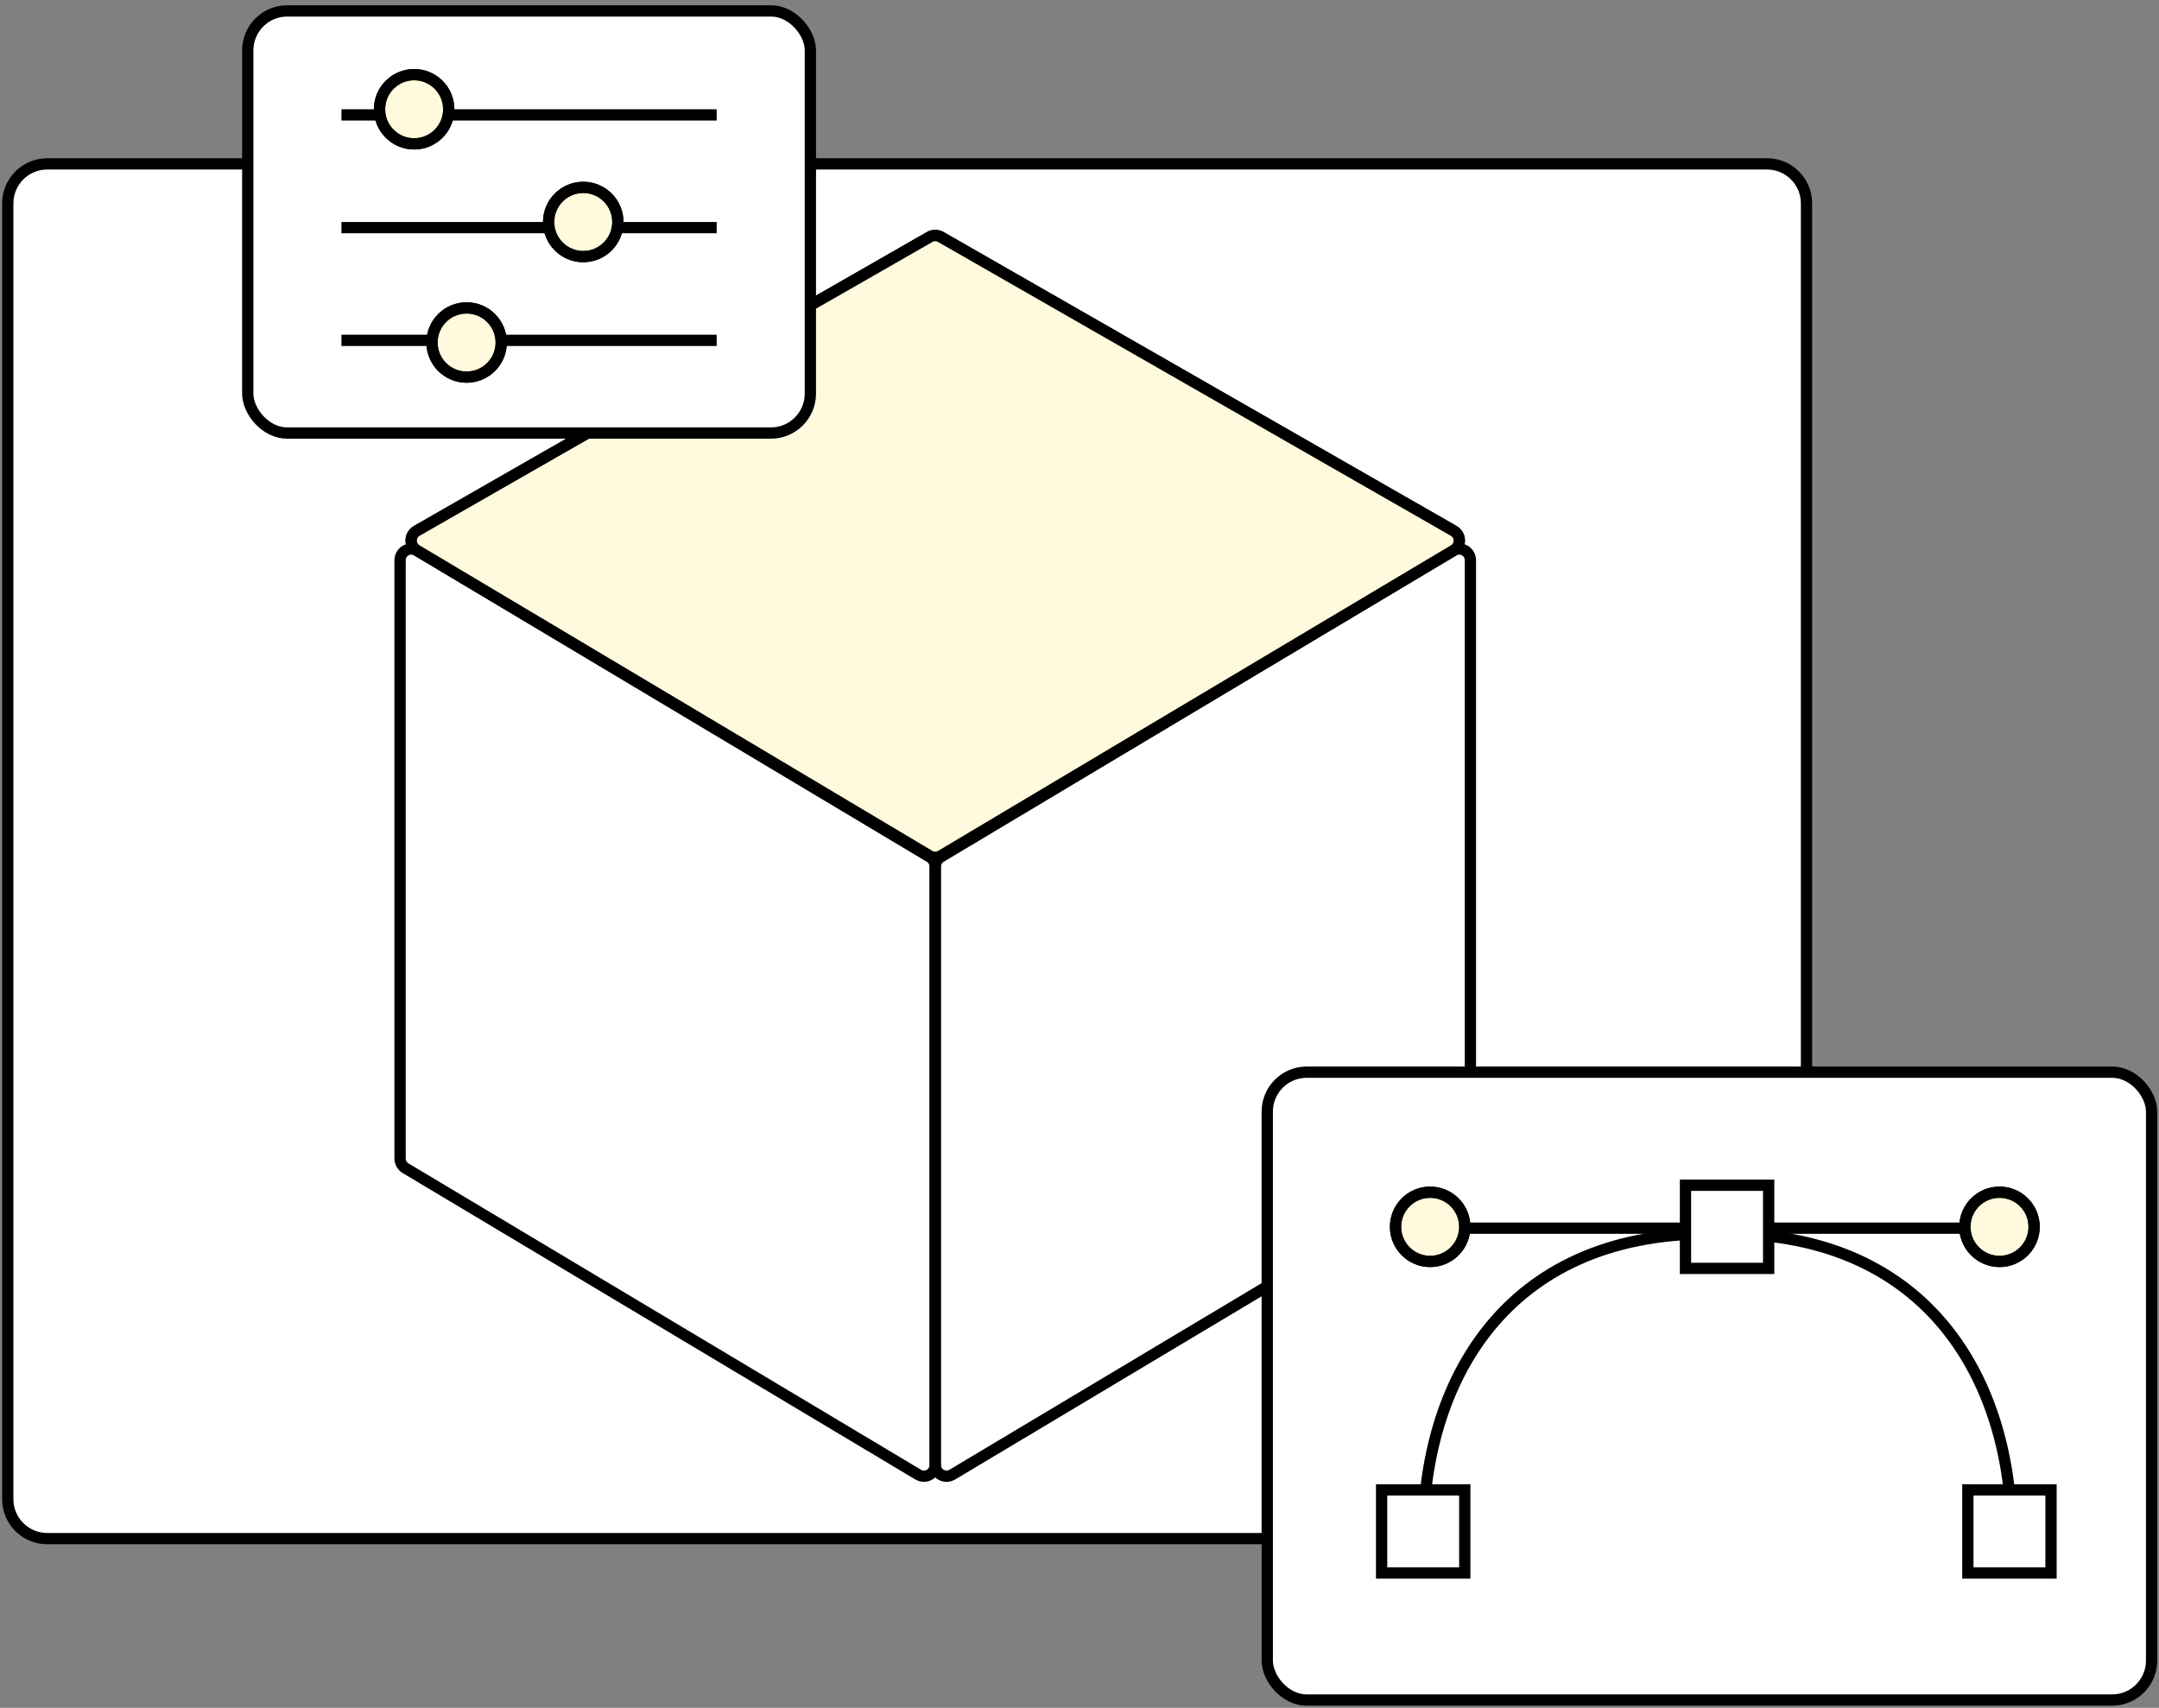
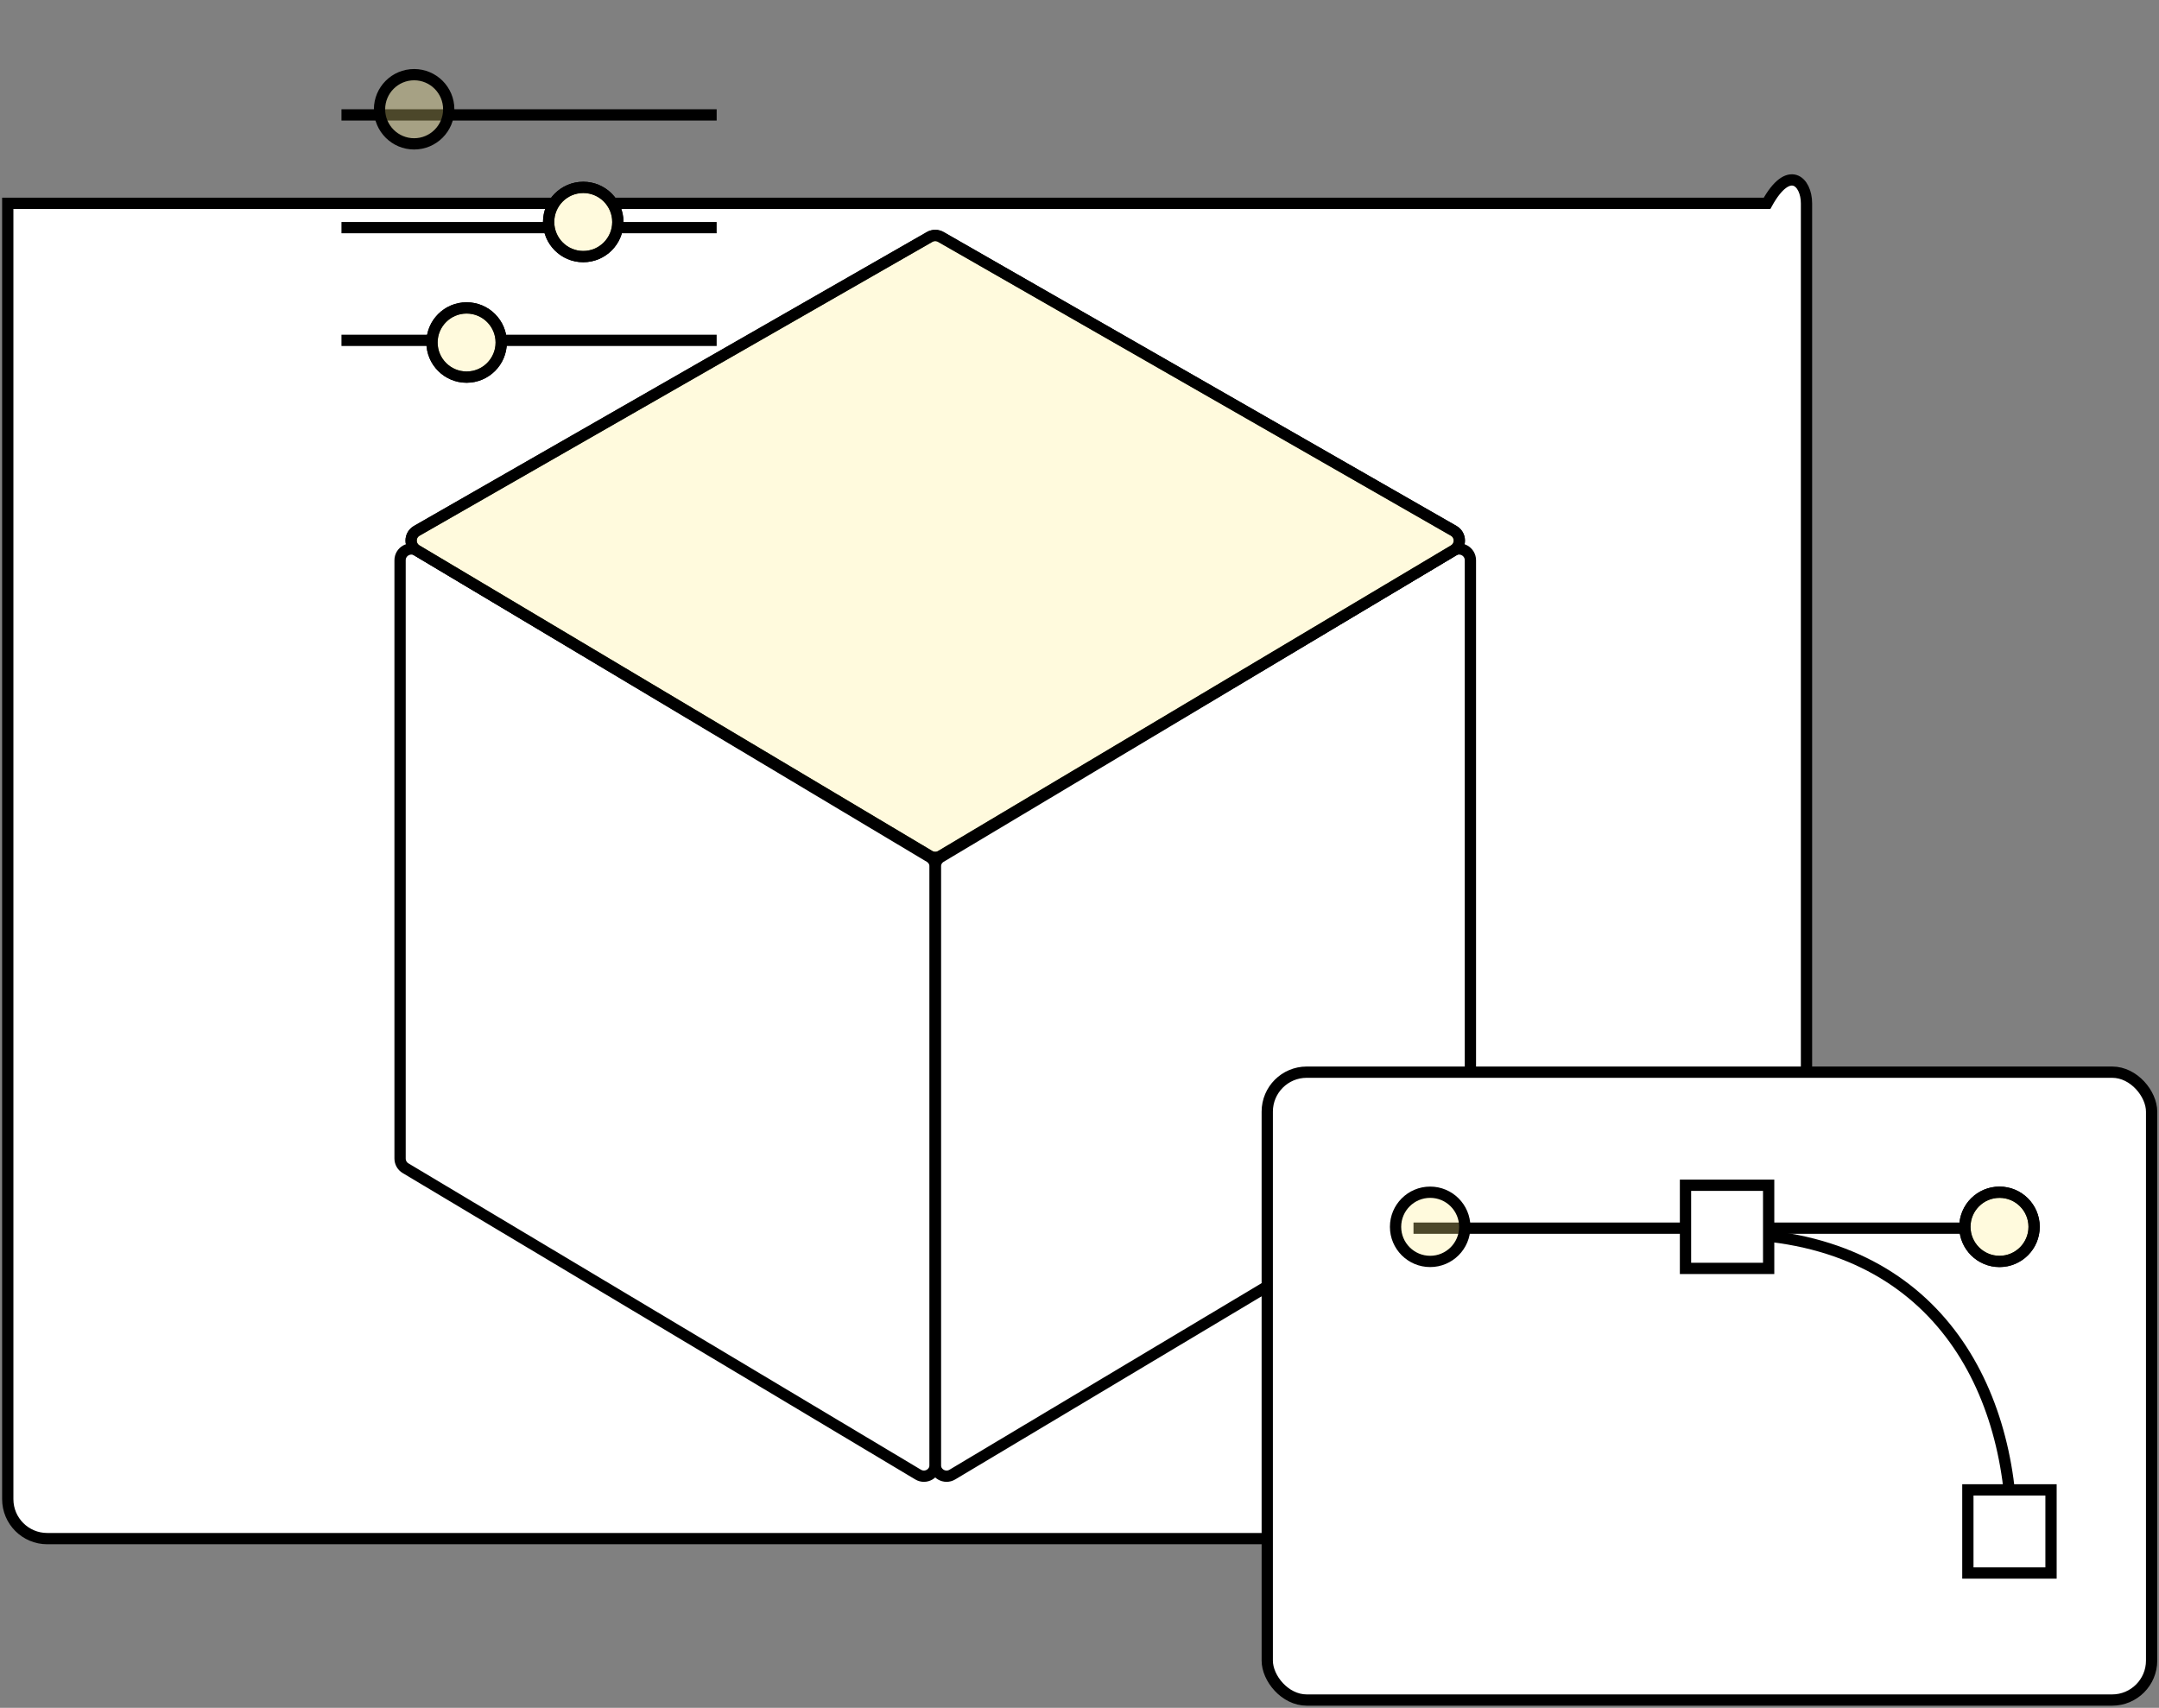
<svg xmlns="http://www.w3.org/2000/svg" width="383" height="303" viewBox="0 0 383 303" fill="none">
  <rect x="0" y="0" width="383" height="303" fill="#808080" stroke="none" />
-   <path d="M1.377 36.077C1.377 32.211 4.511 29.077 8.377 29.077H313.467C317.333 29.077 320.467 32.211 320.467 36.077V265.977C320.467 269.843 317.333 272.977 313.467 272.977H8.377C4.511 272.977 1.377 269.843 1.377 265.977V36.077Z" fill="white" stroke="black" stroke-width="2" />
+   <path d="M1.377 36.077H313.467C317.333 29.077 320.467 32.211 320.467 36.077V265.977C320.467 269.843 317.333 272.977 313.467 272.977H8.377C4.511 272.977 1.377 269.843 1.377 265.977V36.077Z" fill="white" stroke="black" stroke-width="2" />
  <path d="M70.971 99.4C70.971 97.847 72.664 96.886 73.997 97.683L164.924 152.041C165.528 152.402 165.898 153.054 165.898 153.757V259.902C165.898 261.455 164.205 262.415 162.872 261.618L71.945 207.261C71.341 206.9 70.971 206.248 70.971 205.544V99.4Z" stroke="black" stroke-width="2" />
  <path d="M260.845 99.4C260.845 97.847 259.152 96.886 257.818 97.683L166.891 152.041C166.287 152.402 165.918 153.054 165.918 153.757V259.902C165.918 261.455 167.611 262.415 168.944 261.618L259.871 207.261C260.475 206.9 260.845 206.248 260.845 205.544V99.4Z" stroke="black" stroke-width="2" />
  <path d="M164.913 42.04C165.529 41.687 166.286 41.687 166.902 42.04L257.875 94.173C259.202 94.934 259.219 96.843 257.904 97.626L166.931 151.839C166.3 152.215 165.514 152.215 164.883 151.839L73.91 97.626C72.596 96.843 72.612 94.934 73.94 94.173L164.913 42.04Z" fill="white" stroke="black" stroke-width="2" />
  <path d="M164.913 42.04C165.529 41.687 166.286 41.687 166.902 42.04L257.875 94.173C259.202 94.934 259.219 96.843 257.904 97.626L166.931 151.839C166.3 152.215 165.514 152.215 164.883 151.839L73.91 97.626C72.596 96.843 72.612 94.934 73.94 94.173L164.913 42.04Z" fill="#FFED8D" fill-opacity="0.3" stroke="black" stroke-width="2" />
  <rect x="224.807" y="190.222" width="156.882" height="111.397" rx="7" fill="white" stroke="black" stroke-width="2" />
  <line x1="250.75" y1="217.898" x2="356.883" y2="217.898" stroke="black" stroke-width="2" />
-   <path d="M252.469 272.605C252.469 245.45 266.804 218.898 303.198 218.898" stroke="black" stroke-width="2" />
  <path d="M356.883 272.605C356.883 245.45 342.547 218.898 306.153 218.898" stroke="black" stroke-width="2" />
-   <circle cx="253.706" cy="217.661" r="6.139" fill="white" stroke="black" stroke-width="2" />
  <circle cx="253.706" cy="217.661" r="6.139" fill="#FFED8D" fill-opacity="0.3" stroke="black" stroke-width="2" />
  <circle cx="354.706" cy="217.661" r="6.139" fill="white" stroke="black" stroke-width="2" />
  <circle cx="354.706" cy="217.661" r="6.139" fill="#FFED8D" fill-opacity="0.3" stroke="black" stroke-width="2" />
-   <rect x="43.951" y="1.938" width="99.807" height="74.894" rx="7" fill="white" stroke="black" stroke-width="2" />
  <line x1="127.134" y1="40.385" x2="60.576" y2="40.385" stroke="black" stroke-width="2" />
  <line x1="127.134" y1="20.385" x2="60.576" y2="20.385" stroke="black" stroke-width="2" />
  <circle cx="103.466" cy="39.385" r="6.139" fill="white" stroke="black" stroke-width="2" />
  <circle cx="103.466" cy="39.385" r="6.139" fill="#FFED8D" fill-opacity="0.3" stroke="black" stroke-width="2" />
-   <circle cx="73.466" cy="19.385" r="6.139" fill="white" stroke="black" stroke-width="2" />
  <circle cx="73.466" cy="19.385" r="6.139" fill="#FFED8D" fill-opacity="0.3" stroke="black" stroke-width="2" />
  <line x1="127.134" y1="60.385" x2="60.576" y2="60.385" stroke="black" stroke-width="2" />
  <circle cx="82.775" cy="60.768" r="6.139" fill="white" stroke="black" stroke-width="2" />
  <circle cx="82.775" cy="60.768" r="6.139" fill="#FFED8D" fill-opacity="0.3" stroke="black" stroke-width="2" />
-   <rect x="245.093" y="264.329" width="14.752" height="14.752" fill="white" stroke="black" stroke-width="2" />
  <rect x="349.093" y="264.329" width="14.752" height="14.752" fill="white" stroke="black" stroke-width="2" />
  <rect x="299.002" y="210.285" width="14.752" height="14.752" fill="white" stroke="black" stroke-width="2" />
</svg>